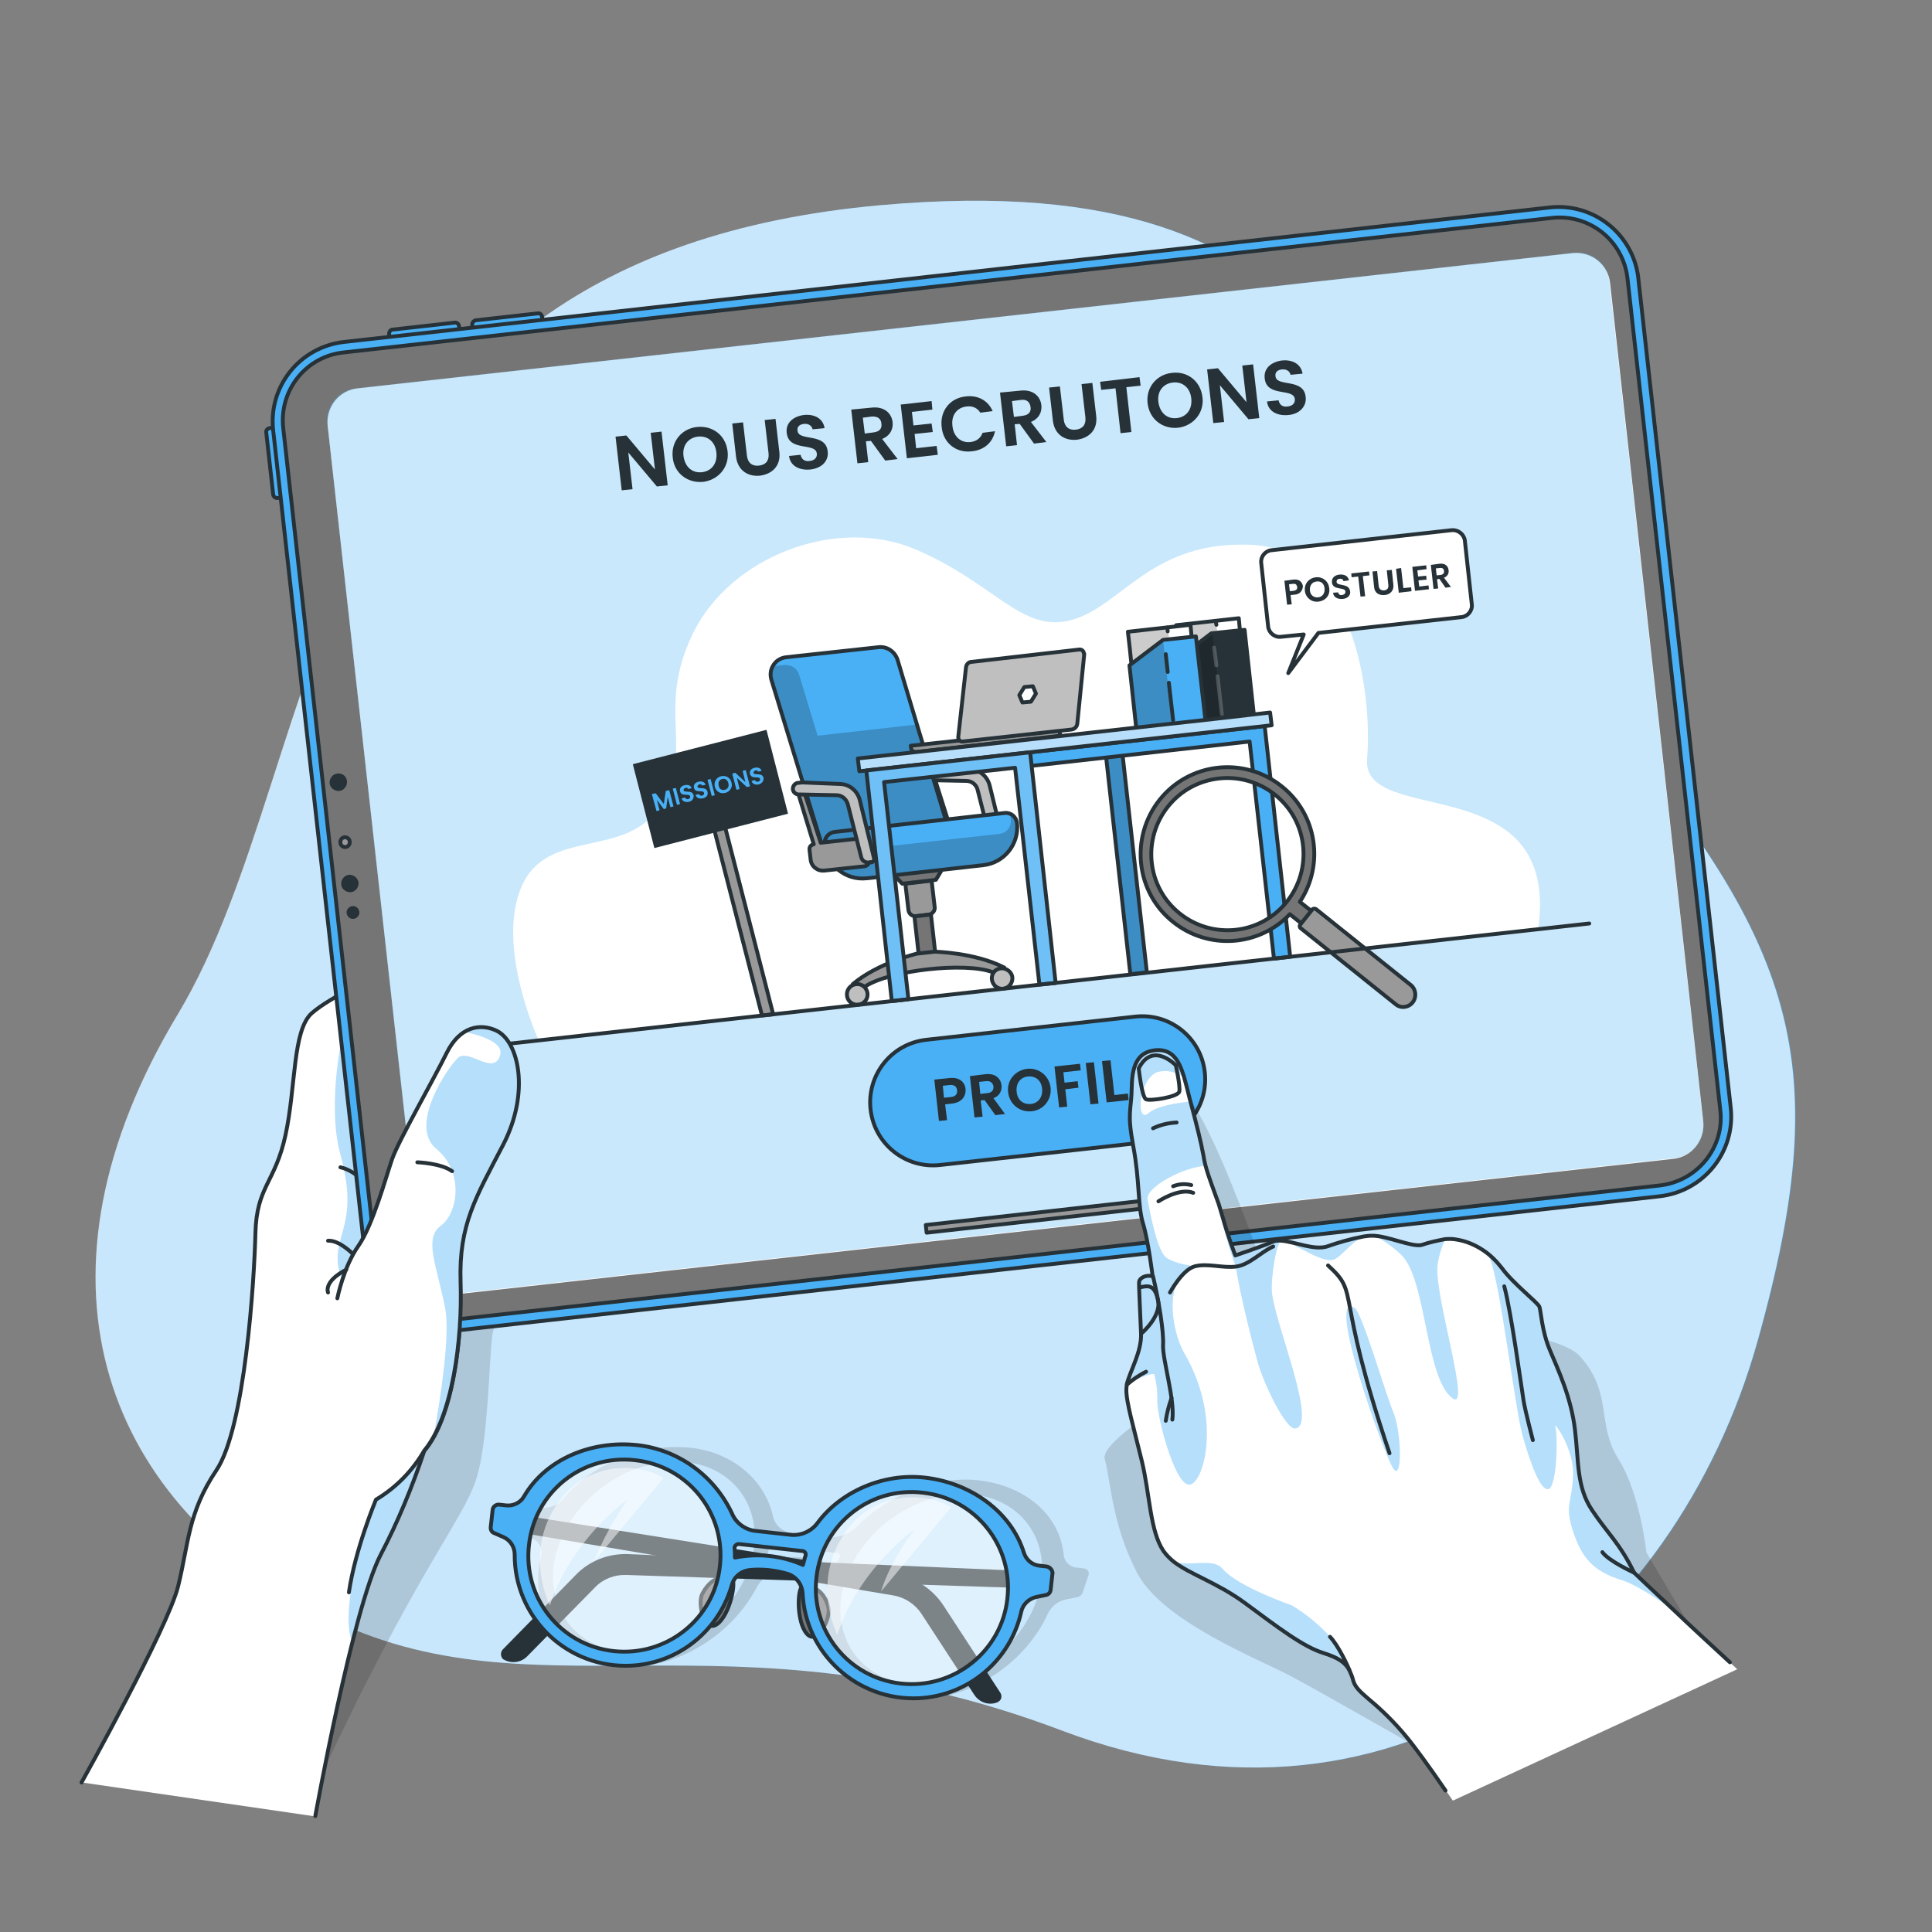
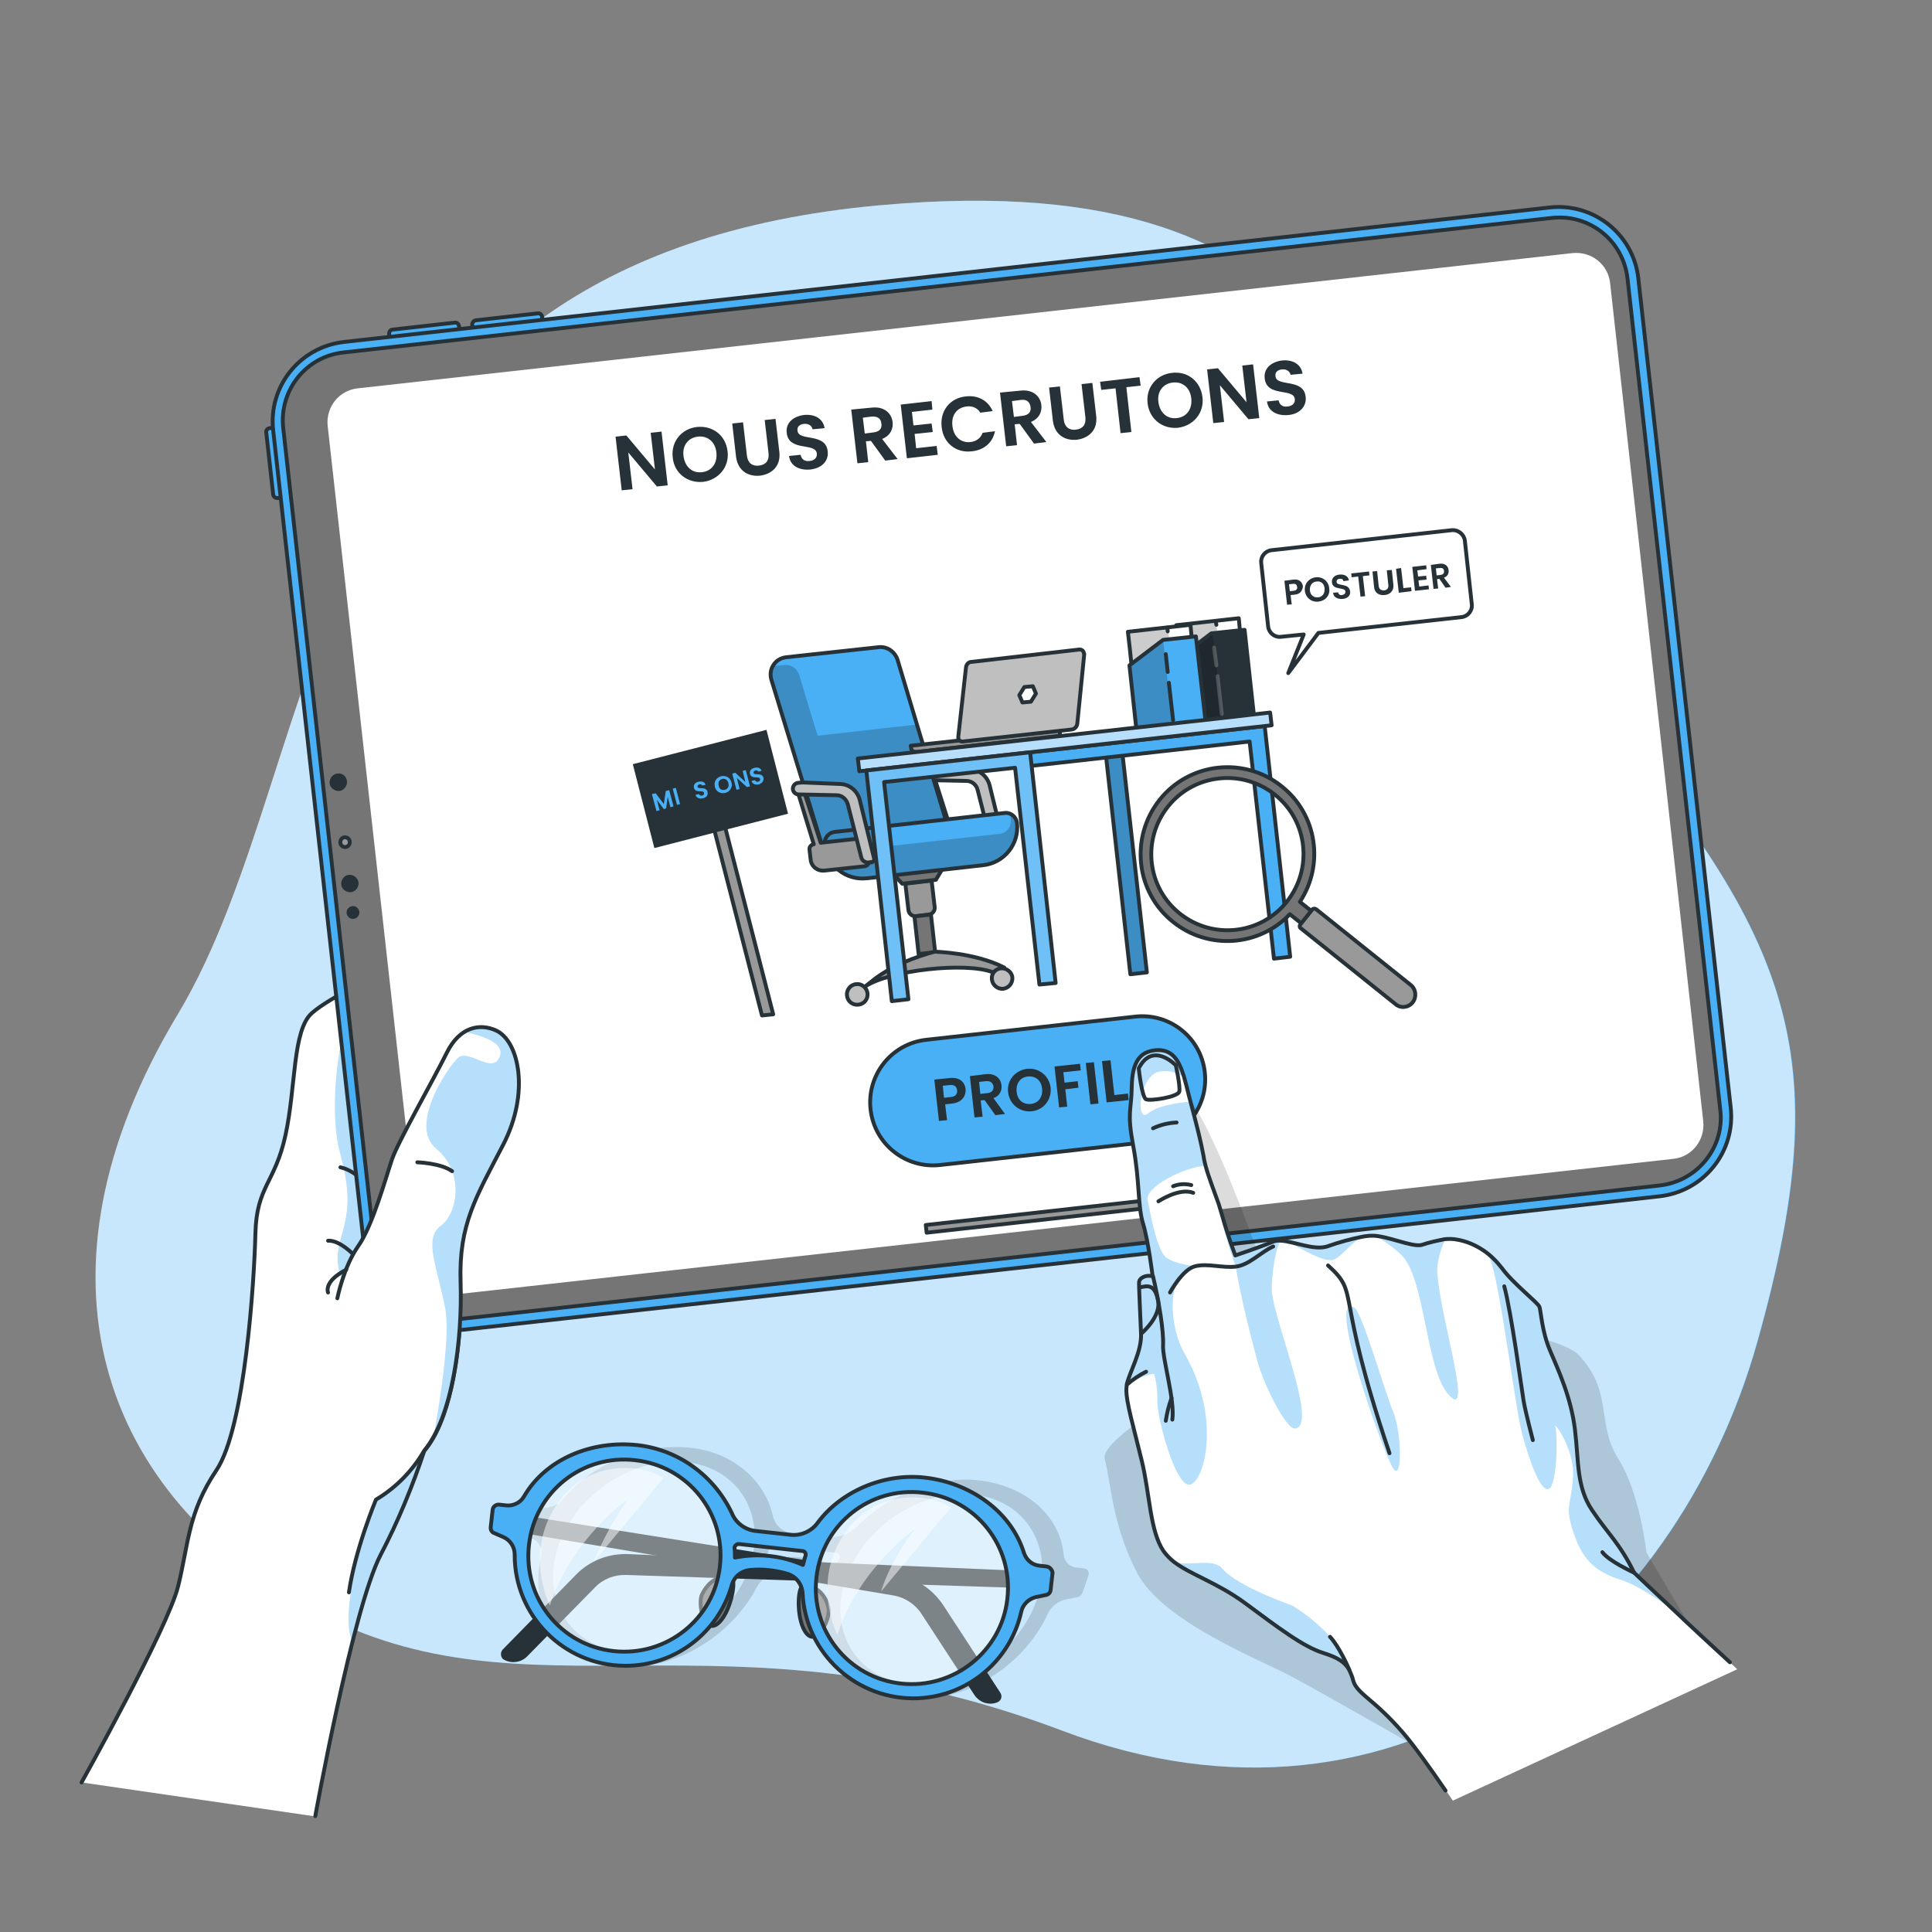
<svg xmlns="http://www.w3.org/2000/svg" xmlns:xlink="http://www.w3.org/1999/xlink" version="1.1" id="Calque_1" x="0px" y="0px" viewBox="0 0 500 500" style="enable-background:new 0 0 500 500;" xml:space="preserve">
  <rect x="0" y="0" width="500" height="500" fill="#808080" stroke="none" />
  <style type="text/css">
	.st0{fill:#4AB0F5;}
	.st1{opacity:0.7;fill:#FFFFFF;enable-background:new    ;}
	.st2{opacity:0.2;fill-opacity:0.7;enable-background:new    ;}
	.st3{fill:#263238;}
	.st4{fill:#757575;stroke:#263238;stroke-linecap:round;stroke-linejoin:round;}
	.st5{opacity:0.4;fill:#FFFFFF;enable-background:new    ;}
	.st6{fill:#4AB0F5;stroke:#263238;stroke-linecap:round;stroke-linejoin:round;}
	.st7{opacity:0.5;fill:#FFFFFF;enable-background:new    ;}
	.st8{fill:#FFFFFF;}
	.st9{opacity:0.4;fill:#4AB0F5;enable-background:new    ;}
	.st10{fill:none;stroke:#263238;stroke-linecap:round;stroke-linejoin:round;}
	.st11{fill:#999999;stroke:#263238;stroke-linecap:round;stroke-linejoin:round;}
	.st12{opacity:0.3;fill:#4AB0F5;enable-background:new    ;}
	.st13{fill:#999999;stroke:#263238;stroke-width:1;stroke-linecap:round;stroke-linejoin:round;stroke-miterlimit:3.999;}
	.st14{clip-path:url(#SVGID_00000054240402778302868770000011492405597818336950_);}
	.st15{opacity:0.2;enable-background:new    ;}
	.st16{clip-path:url(#SVGID_00000145055617795217200960000010372907770143051667_);}
	.st17{opacity:0.2;fill:none;stroke:#FFFFFF;stroke-linecap:round;stroke-linejoin:round;enable-background:new    ;}
	.st18{fill:#757575;stroke:#263238;stroke-width:1;stroke-linecap:round;stroke-linejoin:round;stroke-miterlimit:3.999;}
	.st19{fill:#BFBFBF;stroke:#263238;stroke-linecap:round;stroke-linejoin:round;}
	.st20{clip-path:url(#SVGID_00000092447754475194851500000013954354836486138026_);}
	.st21{clip-path:url(#SVGID_00000042015590073624763830000015091343163143037631_);}
	.st22{fill:#FFFFFF;stroke:#263238;stroke-linecap:round;stroke-linejoin:round;}
	.st23{clip-path:url(#SVGID_00000163795002587940960680000000433317719736673684_);}
	.st24{clip-path:url(#SVGID_00000173880194141707383230000011092789165073034143_);}
	.st25{clip-path:url(#SVGID_00000039819880808481884960000003832162385497408955_);}
	.st26{fill:none;stroke:#263238;stroke-width:1;stroke-linecap:round;stroke-linejoin:round;stroke-miterlimit:3.999;}
	.st27{clip-path:url(#SVGID_00000141413141625758254830000014795833112876112523_);}
	.st28{opacity:0.6;fill:#FFFFFF;enable-background:new    ;}
	.st29{clip-path:url(#SVGID_00000013908499304471900300000011777003746498220730_);}
	.st30{opacity:0.2;fill:#FFFFFF;enable-background:new    ;}
</style>
  <g>
    <g>
      <g>
        <path class="st0" d="M228,53.1c124-11,124.2,58.9,180.1,124.1s67.9,94.8,46.8,170s-92,134-179.9,100.7s-138.1-1.3-193.5-31     S5.5,330,46.1,262.5S75.1,66.8,228,53.1z" />
        <path class="st1" d="M227.9,53.1c124-11,124.2,58.9,180.1,124.1s67.9,94.8,46.8,170s-92,134-179.9,100.7s-138.1-1.3-193.5-31     S5.4,330,46,262.5S75,66.8,227.9,53.1z" />
      </g>
      <g id="freepik--Glasses--inject-140">
        <path class="st2" d="M280.5,405.9l-1.8-0.2c-1.8-0.1-3.2-1.5-3.4-3.2c-1-10.6-10.1-18-22-19.4c-10.7-1.2-23,3.5-31.1,11.6     c-2,2.2-4.9,3.3-7.9,3.1l-9.1-1c-2.6-0.2-4.7-2.1-5.2-4.6c-2.1-9.2-10.4-16.3-21.1-17.5c-11.9-1.3-25.2,3.6-33.1,13.2     c-1.3,1.6-3.2,2.4-5.2,2.3l-1.8-0.2c-0.9-0.1-1.7,0.5-2,1.3l-1.5,4.4c-0.3,0.6,0,1.3,0.6,1.6l2.1,1c1.7,0.8,2.5,2.7,2,4.5     c-3.3,14.3,5,26.7,19.7,28.4c14.1,1.6,29.4-7.4,36.2-20.5c1.2-2.2,3.3-3.6,5.8-3.8c3.2-0.3,6.5,0.1,9.6,1     c2.1,0.6,3.3,2.7,2.9,4.8c-2.4,13.7,5.8,25.3,20,26.9c14.7,1.6,30.6-8,37-22c0.9-1.9,2.7-3.3,4.8-3.7l2.6-0.5     c0.7-0.1,1.4-0.6,1.6-1.3l1.5-4.4c0.2-0.6,0-1.3-0.6-1.6C280.7,405.9,280.6,405.9,280.5,405.9z M160.8,427.4     c-13.6-1.5-20.9-13.8-16.3-27.3s19.5-23.2,33.1-21.7s21,13.8,16.3,27.3S174.4,429,160.8,427.4z M198.4,403.5     c0.2-0.8,0.4-1.6,0.5-2.3c0.2-0.7,0.8-1.1,1.4-1.1l16.3,1.8c0.5,0,0.8,0.5,0.8,0.9c0,0.1-0.1,0.3-0.1,0.4     c-0.4,0.7-0.8,1.5-1.1,2.2C209.6,402.2,202.3,402.8,198.4,403.5L198.4,403.5z M235.2,435.8c-13.6-1.5-21-13.8-16.3-27.3     s19.5-23.2,33.1-21.7s21,13.8,16.3,27.3S248.8,437.3,235.2,435.8L235.2,435.8z" />
        <path class="st3" d="M268.4,406.7l-105.8-4.5c-5.1-0.2-10,1.7-13.5,5.3l-19,19.4c-0.6,0.7-0.6,1.7,0,2.4c0.1,0.1,0.2,0.2,0.3,0.2     l0,0c1.9,1.1,4.4,0.8,6-0.8l17.6-17.9c2.1-2.2,5-3.3,8.1-3.2l106,3.5L268.4,406.7z" />
        <path class="st3" d="M127.3,390.9l104.6,16.6c5,0.8,9.4,3.7,12.2,7.9l14.8,22.7c0.5,0.8,0.3,1.8-0.5,2.3     c-0.1,0.1-0.2,0.1-0.4,0.2l0,0c-2.1,0.8-4.5,0-5.8-1.9l-13.7-21c-1.6-2.5-4.3-4.3-7.3-4.8l-104.6-17.6L127.3,390.9z" />
        <path class="st4" d="M189.4,408.6c1.2,0.5-0.4,9.2-3.8,11.7s-5.1-5.3-3.9-7.7S185.5,407.1,189.4,408.6z" />
        <path class="st4" d="M207.7,410.6c-1.3,0.2-1.7,9,1.1,12.2s6.2-4,5.6-6.7S211.8,410.1,207.7,410.6z" />
        <path class="st5" d="M146.5,379.9c6.3-3.7,19.2-9.6,30.5,0.1s14.2,18.8,9.7,29.4s-15.1,24.1-33.4,18.3S127,391.4,146.5,379.9z" />
        <path class="st5" d="M220.9,389.2c6.3-3.7,19.2-9.6,30.5,0.1c11.3,9.8,14.3,18.7,9.7,29.4S246,443,227.7,437.1     S201.4,400.7,220.9,389.2z" />
        <path class="st6" d="M270.8,405.4l-1.8-0.2c-1.9-0.2-3.4-1.5-4-3.3c-3.3-10.7-13.9-18.2-25.7-19.5c-10.7-1.2-21.7,3.6-27.7,11.7     c-1.6,2.2-4.3,3.4-7,3.1l-9.1-1c-2.7-0.3-5.1-2.1-6.1-4.6c-4.6-9.7-13.8-16.4-24.4-17.6c-11.9-1.3-23.8,3.6-29.4,13.3     c-0.9,1.6-2.8,2.5-4.6,2.3l-1.8-0.2c-0.8-0.1-1.6,0.5-1.7,1.3l-0.5,4.5c-0.1,0.7,0.3,1.4,1,1.6l2.3,1c1.8,0.8,2.9,2.6,2.9,4.5     c-0.1,15.8,12.7,28.7,28.5,28.8c12.9,0.1,24.2-8.5,27.7-20.9c0.6-2.2,2.5-3.7,4.8-3.9c3.2-0.3,6.5,0.1,9.6,1     c2.2,0.7,3.7,2.6,3.9,4.9c0.7,15.8,14.2,28,30,27.3c12.9-0.6,23.8-9.8,26.6-22.4c0.4-1.9,2-3.4,3.9-3.8l2.4-0.5     c0.7-0.1,1.2-0.6,1.3-1.3l0.5-4.5C272.3,406.3,271.7,405.5,270.8,405.4L270.8,405.4z M158.8,427.3c-13.7-1.5-23.5-13.8-21.9-27.5     c1.5-13.7,13.8-23.5,27.5-21.9c13.7,1.5,23.5,13.8,21.9,27.5C184.8,419,172.5,428.8,158.8,427.3L158.8,427.3z M190.2,403.1     c0-0.8,0-1.6-0.1-2.4c-0.1-0.5,0.4-1,0.9-1.1c0.1,0,0.2,0,0.3,0l16.3,1.8c0.6,0,1,0.5,0.9,1.1c0,0.1,0,0.2-0.1,0.3     c-0.2,0.7-0.4,1.5-0.6,2.2C202.4,402.6,196.2,401.9,190.2,403.1L190.2,403.1z M233.2,435.7c-13.7-1.5-23.5-13.8-21.9-27.5     c1.5-13.7,13.8-23.5,27.5-21.9c13.7,1.5,23.5,13.8,21.9,27.5C259.2,427.3,246.9,437.2,233.2,435.7L233.2,435.7z" />
        <path class="st7" d="M142.3,415.5c0,0-6.9-13.5,1.9-26.3c7.9-11.5,21.6-10.5,27.5-6.7l-18.1,21.8c2.3-5.7,5.3-11.1,8.8-16.2     C162.3,388.1,147.9,398.3,142.3,415.5z" />
        <path class="st7" d="M216.7,423.1c0,0-6.9-13.5,1.9-26.3c7.9-11.5,21.6-10.5,27.5-6.7L228,411.9c2.6-8.5,8.8-16.2,8.8-16.2     S222.2,405.9,216.7,423.1z" />
      </g>
-       <path class="st2" d="M149.5,317.1c0,0-20.2,25.1-21.6,26.7s-1,27-4.5,38.5s-15.4,23.2-42.1,81.2l-3.6-112.9L97.4,272L149.5,317.1z    " />
      <path class="st8" d="M164.4,316c0,0-13.4-61.4-23.9-69c-6.1-4.4-15.3-6-23.4-5.2c-5.8,0.6-11.1,2.3-14,5.2    c-7.1,6.8-17.3,10.8-22.3,15.2s-4.1,19-6.8,31.5s-7.5,13.2-7.8,25.5s-2.7,50.3-10.1,61.3s-7.2,19.1-9.9,30s-25,50.8-25,50.8    l60.5,8.8c0,0,4.4-24.8,9.6-45c2.4-9.6,5-18.2,7.3-22.7c4.5-8.6,8.2-17.6,11.3-26.9c6.4-7.5,9.1-23.4,9.4-37.2l0,0l15.5-9.9    C146.9,324.2,164.4,316,164.4,316z" />
      <path class="st9" d="M164.4,316c0,0-13.4-61.4-23.9-69c-6.1-4.4-15.3-6-23.4-5.2c-18.9,5.9-23.4,16.9-25.8,19.6    c-3.2,3.6-6.6,24.9-3.3,37s1.7,16.7,0,22.8c-3.8,13.5,10.5,19.8,12.3,24.7s2.9,32.9-2.8,42.4c-3,5-10.1,30.5-6.1,36.9    c2.4-9.6,5-18.2,7.3-22.7c4.5-8.6,8.2-17.6,11.3-26.9c6.4-7.5,9.1-23.4,9.4-37.2l0,0l15.5-9.9C146.9,324.2,164.4,316,164.4,316z" />
      <path class="st10" d="M91.5,324.7c0,0-3.6-3.8-6.6-3.6" />
      <path class="st10" d="M98.1,310.9c0,0-4.1-7.5-10-8.8" />
      <path class="st10" d="M89,266c0,0,8.4,3.1,10.1,9" />
      <path class="st10" d="M134.8,328.3c0,0-2.2-2.5-2.3-4.5" />
      <path class="st10" d="M81.6,470c0,0,9.7-53.7,16.9-67.6c4.5-8.6,8.2-17.6,11.3-26.9c6.4-7.5,9.1-23.4,9.4-37.3l0,0l15.5-9.9    c12.1-4.1,29.6-12.2,29.6-12.2s-13.4-61.4-23.9-69s-30.3-6.8-37.4,0s-17.3,10.7-22.3,15.1s-4.1,19-6.8,31.5s-7.5,13.2-7.8,25.5    s-2.7,50.3-10.1,61.3s-7.2,19.1-9.9,30s-25,50.8-25,50.8" />
      <path class="st6" d="M70.7,128l-1.8-16.1c-0.1-0.5,0.3-1,0.9-1.1l6.8-0.8l0,0l2,18.1l0,0l-6.8,0.8C71.3,128.9,70.8,128.6,70.7,128    z" />
      <path class="st6" d="M101.6,85.3l16.1-1.8c0.5-0.1,1,0.3,1.1,0.9l0.8,6.8l0,0l-18.1,2l0,0l-0.8-6.8    C100.7,85.8,101.1,85.3,101.6,85.3z" />
      <path class="st6" d="M123.1,82.9l16.1-1.8c0.5-0.1,1,0.3,1.1,0.9l0.8,6.8l0,0l-18.1,2l0,0l-0.8-6.8    C122.2,83.5,122.6,83,123.1,82.9L123.1,82.9z" />
      <path class="st6" d="M94.6,325.9L70.7,111.4C69.4,100,77.6,89.8,89,88.5l312-34.8c11.4-1.3,21.7,6.9,23,18.3c0,0,0,0,0,0.1    l23.9,214.5c1.3,11.4-6.9,21.7-18.4,23l-312,34.8C106.1,345.6,95.9,337.3,94.6,325.9L94.6,325.9z" />
      <path class="st4" d="M429.5,306.8l-312.6,34.8c-9.8,1.1-18.5-5.9-19.6-15.7l-24-215.1C72.2,101,79.2,92.2,89,91.2l312.6-34.8    c9.8-1.1,18.5,5.9,19.6,15.7l24,215.1C446.4,296.9,439.3,305.7,429.5,306.8L429.5,306.8z" />
      <path class="st11" d="M90.5,217.8c0.1,0.6-0.3,1.3-1,1.4c-0.6,0.1-1.3-0.3-1.4-1v-0.1c-0.1-0.6,0.3-1.3,1-1.4    c0.6-0.1,1.3,0.3,1.4,1V217.8z" />
      <path class="st3" d="M92.8,228.4c0.1,1.2-0.8,2.4-2,2.5s-2.4-0.8-2.5-2s0.8-2.4,2-2.5l0,0C91.5,226.3,92.6,227.2,92.8,228.4z" />
      <path class="st3" d="M89.8,202.2c0.1,1.2-0.8,2.4-2,2.5s-2.4-0.8-2.5-2s0.8-2.4,2-2.5l0,0C88.6,200,89.7,200.9,89.8,202.2z" />
      <path class="st3" d="M93,236c0.1,0.9-0.6,1.7-1.5,1.8s-1.7-0.6-1.8-1.5l0,0c-0.1-0.9,0.6-1.7,1.5-1.8S92.9,235.1,93,236L93,236z" />
      <path class="st8" d="M109,327L84.8,110.2c-0.5-4.8,2.9-9.2,7.8-9.7l314.4-35c4.8-0.5,9.2,2.9,9.7,7.8l24.1,216.9    c0.5,4.8-2.9,9.2-7.7,9.7l0,0l-314.4,35C113.8,335.3,109.5,331.8,109,327z" />
-       <path class="st12" d="M407.4,65.4L92,100.5c-4.5,0.5-7.8,4.6-7.3,9.1l0,0L109,327.5c0.5,4.5,4.6,7.8,9.1,7.3l0,0l315.4-35.1    c4.5-0.5,7.8-4.6,7.3-9.1l0,0L416.5,72.7C416,68.2,412,64.9,407.4,65.4z" />
      <path class="st6" d="M297.4,295.5l-54.1,6c-8.9,1-17-5.4-18-14.4l0,0l0,0c-1-8.9,5.4-17,14.4-18l0,0l54.1-6c8.9-1,17,5.4,18,14.4    l0,0l0,0C312.8,286.5,306.4,294.5,297.4,295.5C297.5,295.5,297.4,295.5,297.4,295.5z" />
      <rect x="239.4" y="313.4" transform="matrix(0.994 -0.111 0.111 0.994 -33.16 32.085)" class="st13" width="65.4" height="2" />
      <path class="st8" d="M398.1,240.4l-258.7,28.8c0,0-11.2-24.2-4.4-39.8s27.4-6.7,36.1-21.3s-1.4-24.2,8.2-44.1s37.1-30.6,57.7-21.8    s27.5,21.9,40.5,18.2s20.5-20.6,46.4-19.4s31.4,37.5,29.9,55.4S403.9,198.3,398.1,240.4z" />
      <polygon class="st8" points="320.8,162.2 320.6,160 304.4,161.8 304.9,166.2 305.7,174 321.9,172.2   " />
      <g>
        <g>
          <g>
            <g>
              <defs>
                <polygon id="SVGID_1_" points="320.8,162.2 320.6,160 304.4,161.8 304.9,166.2 305.7,174 321.9,172.2        " />
              </defs>
              <clipPath id="SVGID_00000121253019663767534390000007596067878234706816_">
                <use xlink:href="#SVGID_1_" style="overflow:visible;" />
              </clipPath>
              <g style="clip-path:url(#SVGID_00000121253019663767534390000007596067878234706816_);">
                <rect x="305" y="161.2" transform="matrix(0.994 -0.111 0.111 0.994 -16.622 35.395)" class="st15" width="10.3" height="12.1" />
              </g>
            </g>
          </g>
        </g>
      </g>
      <polygon class="st10" points="320.8,162.2 320.6,160 304.4,161.8 304.9,166.2 305.7,174 321.9,172.2   " />
      <line class="st10" x1="314.6" y1="160.7" x2="314.8" y2="161.7" />
      <polygon class="st3" points="306.7,187.1 304.8,170.5 313.5,163.9 322.1,163 324.5,185   " />
      <g>
        <g>
          <g>
            <g>
              <defs>
                <polygon id="SVGID_00000096051349791239170040000005626937166008035970_" points="306.7,187.1 304.8,170.5 313.5,163.9          322.1,163 324.5,185        " />
              </defs>
              <clipPath id="SVGID_00000106127765951047056610000017862254200670828170_">
                <use xlink:href="#SVGID_00000096051349791239170040000005626937166008035970_" style="overflow:visible;" />
              </clipPath>
              <g style="clip-path:url(#SVGID_00000106127765951047056610000017862254200670828170_);">
                <polygon class="st15" points="306.7,187.1 316.3,186.1 313.8,163.9 304.8,170.5        " />
              </g>
            </g>
          </g>
        </g>
      </g>
      <polygon class="st10" points="306.7,187.1 304.8,170.5 313.5,163.9 322.1,163 324.5,185   " />
      <line class="st17" x1="314.2" y1="167.6" x2="314.8" y2="172.2" />
      <line class="st17" x1="315.1" y1="175" x2="316.2" y2="184.8" />
      <path class="st11" d="M240.3,236.7l-3.2,0.4c-1,0.1-1.9-0.6-2-1.6l0,0l-0.8-6.8l0,0l6.8-0.8l0,0l0.8,6.9    C242,235.7,241.3,236.6,240.3,236.7z" />
      <rect x="237.1" y="236.9" transform="matrix(0.994 -0.111 0.111 0.994 -25.318 27.998)" class="st18" width="4.3" height="9.8" />
      <polygon class="st4" points="233.5,228.7 242.2,227.7 244.6,223.7 230.3,225.3   " />
      <path class="st11" d="M258,213.1l-12,1.3l-4-12.6h-1.7l4,13.1l0,0c-0.7,0.1-1.2,0.7-1.1,1.4l0.3,2.6c0.2,1.7,1.8,3,3.5,2.8    l10.3-1.1c0.8-0.1,1.4-0.8,1.3-1.7L258,213.1z" />
      <path class="st19" d="M259,219.4l-0.6,0.1c-0.9,0.1-1.7-0.5-1.9-1.3l-3.5-13.8c-0.3-1.3-1.5-2.3-2.9-2.3l-9.8-0.2    c-0.8,0-1.4-0.6-1.5-1.4l0,0c-0.1-0.8,0.5-1.6,1.3-1.7l1.2-0.1l9.8,0.4c2.4,0.1,4.4,1.8,5,4.1l3.7,15.1    C259.9,218.8,259.6,219.3,259,219.4L259,219.4L259,219.4" />
      <path class="st0" d="M199.6,175.8l13.7,44.8l30.8-3.4l0.7-4.9l-7.5-24.8l-5-16.7c-0.7-2.2-2.8-3.6-5-3.3l-23.9,2.6    c-1.5,0.2-2.7,1-3.4,2.3C199.4,173.4,199.3,174.6,199.6,175.8z" />
      <g>
        <g>
          <g>
            <g>
              <defs>
                <path id="SVGID_00000065076269057947256980000004821733459631396521_" d="M199.6,175.8l13.7,44.8l30.8-3.4l0.7-4.9l-7.5-24.8         l-5-16.7c-0.7-2.2-2.8-3.6-5-3.3l-23.9,2.6c-1.5,0.2-2.7,1-3.4,2.3C199.4,173.4,199.3,174.6,199.6,175.8z" />
              </defs>
              <clipPath id="SVGID_00000006679491307077939290000009073163881806864563_">
                <use xlink:href="#SVGID_00000065076269057947256980000004821733459631396521_" style="overflow:visible;" />
              </clipPath>
              <g style="clip-path:url(#SVGID_00000006679491307077939290000009073163881806864563_);">
                <path class="st15" d="M199.6,175.8l13.7,44.8l30.8-3.4l0.7-4.9l-7.5-24.8l-25.7,2.9l-4.8-15.8c-0.5-1.6-2-2.6-3.7-2.5l-3,0.3         C199.4,173.4,199.3,174.6,199.6,175.8z" />
              </g>
            </g>
          </g>
        </g>
      </g>
      <path class="st10" d="M199.6,175.8l13.7,44.8l30.8-3.4l0.7-4.9l-7.5-24.8l-5-16.7c-0.7-2.2-2.8-3.6-5-3.3l-23.9,2.6    c-1.5,0.2-2.7,1-3.4,2.3C199.4,173.4,199.3,174.6,199.6,175.8z" />
-       <path class="st11" d="M223.9,255.3c6.3-4.2,25.9-6.4,33-3.7l3-1.2c-7.6-3.9-18-4.1-18-4.1l-4.6,0.5c0,0-10.1,2.4-16.6,7.9    L223.9,255.3z" />
+       <path class="st11" d="M223.9,255.3c6.3-4.2,25.9-6.4,33-3.7l3-1.2c-7.6-3.9-18-4.1-18-4.1c0,0-10.1,2.4-16.6,7.9    L223.9,255.3z" />
      <path class="st19" d="M256.7,253.5c0.2,1.5,1.5,2.5,2.9,2.4c1.5-0.2,2.5-1.5,2.4-2.9s-1.5-2.5-2.9-2.4    C257.6,250.7,256.5,252,256.7,253.5z" />
      <path class="st19" d="M219.2,257.7c0.2,1.5,1.5,2.5,3,2.3s2.5-1.5,2.3-3c-0.2-1.4-1.5-2.5-2.9-2.3    C220.1,254.8,219,256.2,219.2,257.7L219.2,257.7z" />
      <path class="st0" d="M224.4,227.3l30.1-3.4c5.4-0.6,9.3-5.5,8.7-10.9l0,0l0,0c-0.2-1.6-1.6-2.8-3.2-2.6l0,0l-44,4.9    c-1.6,0.2-2.7,1.6-2.6,3.2l0,0l0,0c0.6,5.4,5.4,9.4,10.9,8.8C224.3,227.3,224.4,227.3,224.4,227.3z" />
      <g>
        <g>
          <g>
            <g>
              <defs>
                <path id="SVGID_00000150783512043026174760000017177284161693189303_" d="M224.4,227.3l30.1-3.4c5.4-0.6,9.3-5.5,8.7-10.9         l0,0l0,0c-0.2-1.6-1.6-2.8-3.2-2.6l0,0l-44,4.9c-1.6,0.2-2.7,1.6-2.6,3.2l0,0l0,0c0.6,5.4,5.4,9.4,10.9,8.8         C224.3,227.3,224.4,227.3,224.4,227.3z" />
              </defs>
              <clipPath id="SVGID_00000107588826284514535850000015170087060388148104_">
                <use xlink:href="#SVGID_00000150783512043026174760000017177284161693189303_" style="overflow:visible;" />
              </clipPath>
              <g style="clip-path:url(#SVGID_00000107588826284514535850000015170087060388148104_);">
                <path class="st15" d="M213.5,218.4l0.1,0.8c0.6,5.1,5.2,8.8,10.3,8.2l31.3-3.5c5.1-0.6,8.8-5.1,8.2-10.2l0,0l-0.1-0.8         c-0.1-1.1-0.8-2-1.9-2.3l0.2,1.5c0.2,1.8-1.1,3.5-2.9,3.7l-27.8,3.1c-1.8,0.2-3.5-1.1-3.7-2.9l-0.2-1.8l-11.1,1.2         C214.4,215.5,213.3,216.8,213.5,218.4z" />
              </g>
            </g>
          </g>
        </g>
      </g>
      <path class="st10" d="M224.4,227.3l30.1-3.4c5.4-0.6,9.3-5.5,8.7-10.9l0,0l0,0c-0.2-1.6-1.6-2.8-3.2-2.6l0,0l-44,4.9    c-1.6,0.2-2.7,1.6-2.6,3.2l0,0l0,0c0.6,5.4,5.4,9.4,10.9,8.8C224.3,227.3,224.4,227.3,224.4,227.3z" />
      <path class="st11" d="M224.3,216.8l-11.9,1.3l-4.1-12.6l-1.7-0.1l4,13.1l0,0c-0.7,0.1-1.2,0.7-1.1,1.4l0,0l0.3,2.6    c0.2,1.8,1.8,3,3.6,2.8l10.3-1.1c0.8-0.1,1.4-0.8,1.3-1.7l0,0L224.3,216.8z" />
      <path class="st19" d="M225.4,223.1l-0.6,0.1c-0.9,0.1-1.7-0.5-1.9-1.3l-3.5-13.8c-0.4-1.3-1.5-2.3-2.9-2.3l-9.8-0.2    c-0.8,0-1.4-0.6-1.5-1.3l0,0c-0.1-0.8,0.5-1.6,1.3-1.7l1.2-0.1l9.8,0.4c2.4,0.1,4.4,1.8,5,4.1l3.7,15.1c0.1,0.5-0.2,1-0.7,1.1    C225.5,223.2,225.4,223.2,225.4,223.1L225.4,223.1" />
      <path class="st11" d="M246.8,191.8l-11.1,1.2l0.1,0.6c0,0.6,0.6,1,1.2,1l0,0h0.3l36.4-4.1c0.4,0,0.7-0.4,0.6-0.8l0,0l-0.1-1    L246.8,191.8z" />
      <path class="st19" d="M280.6,169.3l-1.8,18c-0.1,0.8-0.7,1.4-1.5,1.5l-28.1,3.1c-0.6,0.1-1.2-0.4-1.2-1c0-0.1,0-0.2,0-0.2l2-18    c0.1-0.8,0.7-1.4,1.4-1.4l27.9-3.2c0.6-0.1,1.2,0.4,1.2,1C280.6,169.1,280.6,169.2,280.6,169.3z" />
      <polygon class="st22" points="265.1,177.8 267.3,177.6 268.1,179.5 266.8,181.6 264.6,181.8 263.8,179.9   " />
      <polygon class="st8" points="308.3,163.9 308.1,161.7 291.9,163.5 292.4,167.9 293.2,175.7 309.4,173.9   " />
      <g>
        <g>
          <g>
            <g>
              <defs>
                <polygon id="SVGID_00000141447412163688165430000001817053677905201541_" points="308.3,163.9 308.1,161.7 291.9,163.5          292.4,167.9 293.2,175.7 309.4,173.9        " />
              </defs>
              <clipPath id="SVGID_00000065788282099056179720000003017198224244969108_">
                <use xlink:href="#SVGID_00000141447412163688165430000001817053677905201541_" style="overflow:visible;" />
              </clipPath>
              <g style="clip-path:url(#SVGID_00000065788282099056179720000003017198224244969108_);">
                <rect x="292.5" y="162.9" transform="matrix(0.994 -0.111 0.111 0.994 -16.854 34.018)" class="st15" width="10.3" height="11.5" />
              </g>
            </g>
          </g>
        </g>
      </g>
      <polygon class="st10" points="308.3,163.9 308.1,161.7 291.9,163.5 292.4,167.9 293.2,175.7 309.4,173.9   " />
      <line class="st10" x1="302.1" y1="162.4" x2="302.2" y2="163.4" />
      <polygon class="st0" points="294.1,188.8 292.3,172.2 301,165.6 309.5,164.7 312,186.7   " />
      <g>
        <g>
          <g>
            <g>
              <defs>
                <polygon id="SVGID_00000082360006850933910040000002816802337173596069_" points="294.1,188.8 292.3,172.2 301,165.6          309.5,164.7 312,186.7        " />
              </defs>
              <clipPath id="SVGID_00000064321024882547843750000014627222893733361342_">
                <use xlink:href="#SVGID_00000082360006850933910040000002816802337173596069_" style="overflow:visible;" />
              </clipPath>
              <g style="clip-path:url(#SVGID_00000064321024882547843750000014627222893733361342_);">
                <polygon class="st15" points="301,165.6 303.4,187.7 294.1,188.7 292.3,172.2        " />
              </g>
            </g>
          </g>
        </g>
      </g>
      <polygon class="st10" points="294.1,188.8 292.3,172.2 301,165.6 309.5,164.7 312,186.7   " />
      <line class="st10" x1="301.7" y1="169.3" x2="302.2" y2="173.9" />
      <line class="st10" x1="302.5" y1="176.7" x2="303.6" y2="186.4" />
      <rect x="289.1" y="192.1" transform="matrix(0.994 -0.111 0.111 0.994 -22.815 33.638)" class="st0" width="4.3" height="60" />
      <g>
        <g>
          <g>
            <g>
              <defs>
                <rect id="SVGID_00000056412281612935700090000015739078372033477252_" x="289.1" y="192.1" transform="matrix(0.994 -0.111 0.111 0.994 -22.815 33.638)" width="4.3" height="60" />
              </defs>
              <clipPath id="SVGID_00000057832328946257015430000000544487159588323748_">
                <use xlink:href="#SVGID_00000056412281612935700090000015739078372033477252_" style="overflow:visible;" />
              </clipPath>
              <g style="clip-path:url(#SVGID_00000057832328946257015430000000544487159588323748_);">
                <rect x="289.1" y="192.1" transform="matrix(0.994 -0.111 0.111 0.994 -22.815 33.638)" class="st15" width="4.3" height="60" />
              </g>
            </g>
          </g>
        </g>
      </g>
      <rect x="289.1" y="192.1" transform="matrix(0.994 -0.111 0.111 0.994 -22.815 33.638)" class="st26" width="4.3" height="60" />
      <polygon class="st6" points="263.9,195 327.3,187.9 333.9,247.6 329.7,248.1 323.4,191.9 264.3,198.5   " />
      <polygon class="st0" points="314.8,186 222,196.3 222.4,199.6 329.1,187.7 328.7,184.4 320.9,185.3   " />
      <g>
        <g>
          <g>
            <g>
              <defs>
                <polygon id="SVGID_00000033331338591839177650000006073410730136351164_" points="314.8,186 222,196.3 222.4,199.6          329.1,187.7 328.7,184.4 320.9,185.3        " />
              </defs>
              <clipPath id="SVGID_00000097473378199810203800000017731371914130612897_">
                <use xlink:href="#SVGID_00000033331338591839177650000006073410730136351164_" style="overflow:visible;" />
              </clipPath>
              <g style="clip-path:url(#SVGID_00000097473378199810203800000017731371914130612897_);">
                <polygon class="st28" points="314.8,186 222,196.3 222.4,199.6 329.1,187.7 328.7,184.4 320.9,185.3        " />
              </g>
            </g>
          </g>
        </g>
      </g>
      <polygon class="st10" points="314.8,186 222,196.3 222.4,199.6 329.1,187.7 328.7,184.4 320.9,185.3   " />
      <polygon class="st0" points="230.8,259.1 224.2,199.4 266.6,194.7 273.2,254.4 269,254.8 262.7,198.7 228.8,202.4 235.1,258.6       " />
      <g>
        <g>
          <g>
            <g>
              <defs>
                <polygon id="SVGID_00000163059587051343006380000003497210868783016867_" points="230.8,259.1 224.2,199.4 266.6,194.7          273.2,254.4 269,254.8 262.7,198.7 228.8,202.4 235.1,258.6        " />
              </defs>
              <clipPath id="SVGID_00000009548044899518670990000008361157642978801329_">
                <use xlink:href="#SVGID_00000163059587051343006380000003497210868783016867_" style="overflow:visible;" />
              </clipPath>
              <g style="clip-path:url(#SVGID_00000009548044899518670990000008361157642978801329_);">
                <polygon class="st30" points="230.8,259.1 224.2,199.4 266.6,194.7 273.2,254.4 269,254.8 262.7,198.7 228.8,202.4          235.1,258.6        " />
              </g>
            </g>
          </g>
        </g>
      </g>
      <polygon class="st10" points="230.8,259.1 224.2,199.4 266.6,194.7 273.2,254.4 269,254.8 262.7,198.7 228.8,202.4 235.1,258.6       " />
      <path class="st4" d="M331.7,203.5c-9.7-7.8-23.9-6.2-31.6,3.5s-6.2,23.9,3.5,31.6c9.1,7.3,22.2,6.4,30.2-2l3.4,2.7l2.6-3.2    l-3.4-2.7C342.8,223.7,340.8,210.7,331.7,203.5z M333,233.4c-6.8,8.5-19.2,9.8-27.7,3s-9.8-19.2-3-27.7s19.2-9.8,27.7-3l0,0    C338.5,212.5,339.8,224.9,333,233.4C333,233.3,333,233.3,333,233.4z" />
      <path class="st11" d="M365.6,259.4L365.6,259.4c-1.1,1.4-3.1,1.6-4.4,0.5l0,0l-24.6-19.7c-0.3-0.2-0.3-0.7-0.1-0.9l0,0l3.1-3.9    c0.2-0.3,0.7-0.3,1-0.1l24.6,19.7C366.4,256,366.7,258,365.6,259.4z" />
      <polygon class="st11" points="200.1,262.5 197.2,262.8 184.2,212.2 187,211.5   " />
      <rect x="165.9" y="192.9" transform="matrix(0.969 -0.249 0.249 0.969 -45.018 52.159)" class="st3" width="35.7" height="22.4" />
      <path class="st22" d="M375.8,137.2l-46.8,5.2c-1.6,0.2-2.8,1.7-2.6,3.3l1.8,16.5c0.2,1.6,1.7,2.8,3.3,2.6l5.9-0.6l-4,10l7.8-10.4    l37.1-4.1c1.6-0.2,2.8-1.7,2.6-3.3l-1.8-16.5C378.9,138.3,377.4,137.1,375.8,137.2z" />
-       <line class="st10" x1="126.4" y1="270.7" x2="411.3" y2="239" />
      <path class="st8" d="M128.5,266.7c-2.6-1.2-5.6-1-8.1,0.4c-2.1,1.3-3.8,3.2-4.7,5.4c-3.3,6.9-12.5,22.8-14.1,27.4    s-5,17.2-8.8,22.6S87.3,336,87.3,336l3,76.2c1.6-11.1,7-24,7-24c5.2-3.1,9.5-7.5,12.5-12.7c0.9-1.1,1.7-2.2,2.4-3.5    c5.5-9.8,7.5-26.9,7-40.1c-0.5-15,3.9-22,11-35.5S133.8,269.3,128.5,266.7z" />
      <path class="st9" d="M128.5,266.7c-2.6-1.1-5.6-1-8.1,0.4c4.3,0.9,10.1,2.8,9,6.1c-1.7,5.3-8.1-2-10.9,0.6s-12.8,17.6-5.6,23.5    s5.7,16.6,1.2,19.9s-1.1,10.2,1.1,21.3c1.3,6.7-1,22.2-3,33.4c5.5-9.8,7.5-26.9,7-40.1c-0.5-15,3.9-22,11-35.5    S133.7,269.1,128.5,266.7z" />
      <path class="st10" d="M90.3,412.1c1.6-11.1,7-24,7-24c5.2-3.1,9.5-7.5,12.5-12.7c7.3-8.7,9.9-28.7,9.4-43.6s4-22,11-35.5    c7-13.5,4.1-26.9-1.8-29.6c-4.1-1.9-9.4-1.1-12.8,5.8s-12.5,22.8-14.1,27.4s-5,17.2-8.8,22.6S87.3,336,87.3,336" />
      <path class="st10" d="M108,300.8c0,0,6.1,0.2,9,2.3" />
      <path class="st10" d="M84.9,334.5c0,0-1.3-2.8,4.7-5.9" />
      <g id="freepik--Hand--inject-140">
        <path class="st2" d="M299.6,277.5c12.2,0.1,27.5,55.2,32.3,61.5c0,0,68.2,2.4,76.9,11.9s4.3,17.6,10,26.6s7.3,24.3,7.3,24.3     l15,25.3l-64.3,30.8c0,0-34.4-19.7-42.7-24.1s-33.2-14.1-39.8-26.7s-6.9-24.3-8.4-29.5s26.2-20.8,26.2-20.8L299.6,277.5z" />
        <path class="st8" d="M449.6,432c-5.5-5.1-11.4-10.6-16.1-15.1l0,0c-6.1-5.7-10.5-9.9-10.5-9.9c-3.6-7.6-6.8-10.2-10.9-16.2     s-3.4-12.4-4.4-20.8s-4.4-15.7-6.5-20.6s-2.3-10.1-2.7-11.2s-6.8-6-9.7-10c-1.3-1.8-2.9-3.3-4.8-4.6c-2-1.5-4.4-2.4-6.9-2.8     c-1-0.1-2.1-0.2-3.1-0.1c-2,0.3-4,0.8-6,1.5c-2.6,0.6-9.1-2.5-12.9-2.4c-0.7,0-1.4,0.1-2.1,0.2l0,0c-3.2,0.6-6.4,1.5-9.5,2.6     c-3.4,1-8.2-1.2-11.7-1.5h-0.1c-0.8-0.1-1.6,0-2.3,0.3c-3.3,1.4-9.6,3.5-9.6,3.5s-1.6-4.3-3.4-10.3c-0.3-1-0.6-2-0.9-3l0,0     c-1.2-3.6-2.5-6.9-3.4-9.9c-0.2-0.8-0.4-1.6-0.5-2.4c-0.7-4.4-1.7-7.7-3.4-14.2l-0.2-0.7c-0.5-2-1-4-1.5-5.8l0,0     c-1.3-4.2-3-7.2-7.4-6.8c-3.9,0.3-6,2.8-6.1,9.4s-1.4,6.4,0.4,15.5s1.1,15.4,2.5,19.9s2.5,13.7,2.5,13.7     c-1.9-0.5-3.3,0.6-3.5,1.4s0.3,8.1,0.5,13.4c0.2,4.7-2.9,9.8-3.7,13.2v0.1c-0.1,0.4-0.1,0.7-0.1,1.1c-0.1,3.4,1.9,10,4,18.6     s2,18,5.6,23.3c0.7,1.1,1.6,2,2.7,2.8c4.3,3.3,11.2,5.4,18.3,10.6c8.9,6.5,15.2,11.4,20.4,13c3.8,1.2,5.6,2.4,6.7,4.4l0,0     c0.4,0.9,0.8,1.8,1,2.7c0.5,1.8,1.8,3,4.1,4.9c3.5,2.9,6.7,6.1,9.6,9.6c2.7,3.2,7.2,9.6,12,16.6L449.6,432z" />
        <path class="st9" d="M311.6,299.3c0.1,0.8,0.3,1.6,0.5,2.4c-5.7,0.3-15.7,5.5-15.1,8.8c0.8,4,2.5,13.5,5,15.1s7.2,2.1,7.2,2.1     c-0.3,0.1-0.6,0.2-0.9,0.4l0,0h-0.1c-1.3,0.6-2.4,1.6-3.1,2.9l0,0c-3.2,5.3-1.1,14.9,1.4,19.2c10.3,17.7,4.6,35.1,0.9,34     s-7.9-17.4-7.9-21.5c0.1-2.4-0.2-4.8-0.8-7.1c-1.6-0.1-4.5,1.3-7.1,2.9c0,0,0,0,0-0.1c0.8-3.4,3.9-8.5,3.7-13.2     c-0.2-5.3-0.6-12.6-0.5-13.4s1.5-1.9,3.5-1.4c0,0-1.1-9.1-2.5-13.7s-0.8-10.8-2.5-19.9s-0.5-9-0.4-15.5s2.2-9,6.1-9.4     c4.4-0.4,6.1,2.6,7.4,6.8c-0.6-0.3-1.2-0.6-1.9-0.9c-1.6-0.7-3.4-0.8-5.1-0.3c-1.9,0.8-3.2,3.1-3.8,5.5l0,0     c-0.9,3.4-0.3,6.8,1.6,5.1c2.2-1.9,7.5-2.7,10.8-3C310,291.6,310.9,295,311.6,299.3z" />
        <path class="st9" d="M350.2,434.9c-0.2-0.9-0.6-1.8-1-2.7l0,0c-1.1-2-2.9-3.2-6.7-4.4c-5.2-1.6-11.6-6.5-20.4-13     c-7.1-5.2-14-7.3-18.3-10.6c4.7,1.3,10.1-1.2,12.7,1.9c3.8,4.5,17.9,9.4,17.9,9.4C349,424.5,350.2,434.9,350.2,434.9z" />
        <path class="st9" d="M331.8,321c-1.5,0-3,10.3-2.6,13.7c1.1,8.8,11.9,34.2,6,35c-2.4,0.3-8.1-11.4-9.7-17.1     c-4.7-17.4-5.7-24.9-5.7-24.9s-3.6-9.4-4.3-16.2c0.3,1,0.6,2,0.9,3c1.7,6,3.4,10.3,3.4,10.3s6.3-2.1,9.6-3.5     C330.2,321,331,320.9,331.8,321z" />
        <path class="st9" d="M353.1,320c-3,1-5.4,4.7-7.7,5.9c-2.9,1.4-10.1-4.1-13.5-4.8c3.5,0.3,8.3,2.5,11.7,1.5     C346.7,321.5,349.9,320.6,353.1,320z" />
        <path class="st9" d="M374.1,320.6c-1.1,2.3-1.8,4.7-2.1,7.1c-0.6,8.5,9,38.1,3.8,34.1c-6.7-5.2-6.6-28.7-12.4-36.2     c-1.9-2.4-7.1-5.8-8.1-5.9c3.8-0.1,10.3,3,12.9,2.4C370,321.5,372,321,374.1,320.6z" />
        <path class="st9" d="M433.4,416.9c-5.1-3.6-10.4-6.9-13.5-7.9c-7.7-2.3-10.6-6-12.8-12.7s-0.4-6.9,0-14.2s-5.3-14.7-4.6-12.9     s0.5,15-1.6,16.1s-5-7-6.9-13.9s-5.8-39.6-8.4-45.6c-0.4-0.9-0.8-1.7-1.5-2.4c1.8,1.2,3.4,2.8,4.8,4.6c2.9,4,9.3,8.9,9.7,10     s0.6,6.2,2.7,11.2s5.5,12.2,6.5,20.6s0.4,14.8,4.4,20.8s7.2,8.6,10.9,16.2C422.9,407,427.3,411.2,433.4,416.9z" />
        <path class="st9" d="M350.6,338.5c1.9,1.2,7.9,22,10,27s2.4,18,0,14.6S342.8,333.5,350.6,338.5z" />
        <path class="st10" d="M374.1,463.4c-4.1-6-7.8-11.1-10.2-14c-2.9-3.5-6.1-6.7-9.6-9.6c-2.2-1.9-3.6-3.1-4.1-4.9     c-0.2-0.9-0.6-1.8-1-2.7l0,0c-1.1-2-2.9-3.2-6.7-4.4c-5.2-1.6-11.6-6.5-20.4-13c-7.1-5.2-14-7.3-18.3-10.6     c-1-0.8-1.9-1.7-2.7-2.8c-3.5-5.2-3.5-14.6-5.6-23.3s-4.1-15.3-4-18.6c0-0.4,0.1-0.8,0.1-1.1c0,0,0,0,0-0.1     c0.8-3.4,3.9-8.5,3.7-13.2c-0.2-5.3-0.6-12.6-0.5-13.4s1.5-1.9,3.5-1.4c0,0-1.1-9.1-2.5-13.7s-0.8-10.8-2.5-19.9s-0.5-9-0.4-15.5     s2.2-9,6.1-9.4c4.4-0.4,6.1,2.6,7.4,6.8l0,0c0.5,1.8,1,3.7,1.5,5.8l0.2,0.7c1.7,6.5,2.6,9.9,3.4,14.2c0.1,0.8,0.3,1.6,0.5,2.4     c0.8,3,2.1,6.2,3.4,9.9l0,0c0.3,1,0.6,2,0.9,3c1.7,6,3.4,10.3,3.4,10.3s6.3-2.1,9.6-3.5c0.7-0.3,1.5-0.4,2.3-0.3h0.1     c3.5,0.3,8.3,2.5,11.7,1.5c3.1-1.1,6.3-2,9.5-2.6l0,0c0.7-0.1,1.4-0.2,2.1-0.2c3.8-0.1,10.3,3,12.9,2.4c2-0.7,4-1.1,6-1.5     c1-0.1,2.1-0.1,3.1,0.1c2.5,0.4,4.8,1.4,6.9,2.8c1.8,1.2,3.4,2.8,4.8,4.6c2.9,4,9.3,8.9,9.7,10s0.6,6.2,2.7,11.2     s5.5,12.2,6.5,20.6s0.4,14.8,4.4,20.8s7.2,8.6,10.9,16.2c0,0,4.4,4.2,10.5,9.9l0,0c4.2,4,9.3,8.7,14.3,13.3" />
        <path class="st10" d="M298.4,330.3c1.5,6.3,2.8,14.3,2.6,17.8s3.1,14.2,2.4,19.3" />
        <path class="st10" d="M302.8,334.5c0,0,3.2-6,6.5-6.8s7,0.5,10.5,0.1s6.5-3.8,9.7-5.2" />
        <path class="st10" d="M299.8,310.9c0,0,5.4-3.6,9-2.2" />
        <path class="st10" d="M303.6,307c1.5-0.6,3.1-0.7,4.7-0.3" />
        <path class="st10" d="M298.4,292c1.9-0.9,4-1.4,6.1-1.5" />
        <path class="st10" d="M291.7,358.3c1.5-1.3,3.1-2.4,4.9-3.3" />
        <path class="st10" d="M303.2,361.8c-0.7,1.9-1.2,3.9-1.5,5.9" />
        <path class="st10" d="M294.7,276.5c0,0,0.8,7.5,1.9,8s8.3-0.6,8.6-2s-0.9-6.8-0.9-6.8S298.3,269.4,294.7,276.5z" />
        <path class="st10" d="M295.4,345.1c0,0,5.2-4.4,4.3-8.6s-2.6-3.8-4.8-3.3" />
        <path class="st10" d="M389.3,332.9c1.8,6.6,4.5,26.6,5,29.6s2.4,10.2,2.4,10.2" />
        <path class="st10" d="M343.7,327.5c8.5,7.7,1.4,5.7,15.9,48.6" />
        <path class="st10" d="M422.9,407c0,0-6.6-3-8.2-5.3" />
        <path class="st10" d="M344.2,423.6c2.3,2.4,4.9,8.2,5,8.6l0,0" />
      </g>
      <g>
        <path class="st3" d="M171.2,111.7l1.6,13.9l-2.8,0.3l-7.4-8.8l1.1,9.5l-2.8,0.3l-1.6-13.9l2.8-0.3l7.4,8.8l-1.1-9.5L171.2,111.7z     " />
        <path class="st3" d="M182,124.7c-3.9,0.4-7.5-2.1-7.9-6.3c-0.5-4.2,2.4-7.5,6.3-7.9c4-0.4,7.4,2.1,7.9,6.3     C188.8,120.9,185.9,124.2,182,124.7z M181.7,122.2c2.5-0.3,4-2.3,3.7-5.1c-0.3-2.8-2.3-4.4-4.8-4.1s-4.1,2.3-3.7,5.1     S179.2,122.5,181.7,122.2z" />
        <path class="st3" d="M189.5,109.6l2.8-0.3l1,8.6c0.2,1.9,1.4,2.8,3.1,2.6c1.8-0.2,2.7-1.3,2.5-3.2l-1-8.6l2.8-0.3l1,8.6     c0.4,3.7-2,5.7-5,6.1c-3,0.3-5.7-1.2-6.2-4.8L189.5,109.6z" />
        <path class="st3" d="M209.8,121.5c-2.9,0.3-5.3-0.9-5.6-3.5l3-0.3c0.2,1.1,1,1.8,2.3,1.6c1.3-0.1,2-0.9,1.9-1.9     c-0.3-3-7.3-0.4-7.8-5.4c-0.3-2.5,1.6-4.2,4.4-4.6c2.8-0.3,5,0.9,5.4,3.4l-3.1,0.3c-0.2-0.9-1-1.5-2.2-1.4     c-1.1,0.1-1.9,0.7-1.7,1.8c0.3,2.8,7.3,0.4,7.8,5.3C214.5,119,213,121.1,209.8,121.5z" />
        <path class="st3" d="M225.5,105.5c3.3-0.4,5.2,1.4,5.5,3.7c0.2,1.7-0.5,3.5-2.7,4.4l4,5.2l-3.2,0.4l-3.7-5.1l-1.3,0.1l0.6,5.4     l-2.8,0.3l-1.6-13.9L225.5,105.5z M225.6,107.8l-2.3,0.3l0.5,4.1l2.3-0.3c1.6-0.2,2.2-1.1,2-2.3     C228,108.4,227.2,107.7,225.6,107.8z" />
        <path class="st3" d="M241.3,106l-5.3,0.6l0.4,3.5l4.7-0.5l0.3,2.2l-4.7,0.5l0.4,3.7l5.3-0.6l0.3,2.3l-8,0.9l-1.6-13.9l8-0.9     L241.3,106z" />
        <path class="st3" d="M249.9,102.6c3.1-0.4,5.8,1,7,3.8l-3.2,0.4c-0.8-1.3-2.1-1.8-3.6-1.6c-2.4,0.3-4,2.2-3.6,5.1     c0.3,2.8,2.3,4.4,4.7,4.1c1.5-0.2,2.6-1,3.1-2.4l3.2-0.4c-0.6,3-2.9,4.9-6,5.2c-4,0.5-7.4-2.1-7.8-6.3     C243.2,106.3,245.9,103,249.9,102.6z" />
        <path class="st3" d="M264,101.1c3.3-0.4,5.2,1.4,5.5,3.7c0.2,1.7-0.5,3.5-2.7,4.4l4,5.2l-3.2,0.4l-3.7-5.1l-1.3,0.1l0.6,5.4     l-2.8,0.3l-1.6-13.9L264,101.1z M264.2,103.5l-2.3,0.3l0.5,4.1l2.3-0.3c1.6-0.2,2.2-1.1,2-2.3C266.5,104,265.7,103.3,264.2,103.5     z" />
        <path class="st3" d="M271.5,100.3l2.8-0.3l1,8.6c0.2,1.9,1.4,2.8,3.1,2.6c1.8-0.2,2.7-1.3,2.5-3.2l-1-8.6l2.8-0.3l1,8.6     c0.4,3.7-2,5.7-5,6.1c-3,0.3-5.7-1.2-6.2-4.8L271.5,100.3z" />
        <path class="st3" d="M284.7,98.8l10.2-1.2l0.3,2.2l-3.7,0.4l1.3,11.6l-2.8,0.3l-1.3-11.6l-3.7,0.4L284.7,98.8z" />
        <path class="st3" d="M304.9,110.7c-3.9,0.4-7.4-2.1-7.9-6.3c-0.5-4.2,2.4-7.5,6.3-7.9c4-0.5,7.4,2.1,7.9,6.3     C311.7,106.9,308.8,110.2,304.9,110.7z M304.6,108.2c2.5-0.3,4-2.3,3.7-5.1c-0.3-2.8-2.3-4.4-4.8-4.1s-4.1,2.3-3.7,5.1     C300.2,106.9,302.1,108.5,304.6,108.2z" />
        <path class="st3" d="M324.3,94.3l1.6,13.9l-2.8,0.3l-7.4-8.8l1.1,9.5l-2.8,0.3l-1.6-13.9l2.8-0.3l7.4,8.8l-1.1-9.5L324.3,94.3z" />
        <path class="st3" d="M333.5,107.4c-2.9,0.3-5.3-0.9-5.6-3.5l3-0.3c0.2,1.1,1,1.8,2.3,1.6c1.3-0.1,2-0.9,1.9-1.9     c-0.3-3-7.3-0.4-7.8-5.4c-0.3-2.5,1.6-4.2,4.4-4.6c2.8-0.3,5,0.9,5.4,3.4L334,97c-0.2-0.9-1-1.5-2.2-1.4     c-1.1,0.1-1.9,0.7-1.7,1.8c0.3,2.8,7.3,0.4,7.8,5.3C338.2,104.9,336.6,107.1,333.5,107.4z" />
      </g>
      <g>
        <path class="st3" d="M335,153.9l-1,0.1l0.3,2.4l-1.2,0.1l-0.7-6.2l2.3-0.3c1.5-0.2,2.3,0.6,2.5,1.7     C337.1,152.7,336.6,153.8,335,153.9z M334.8,152.9c0.7-0.1,1-0.5,0.9-1c-0.1-0.6-0.4-0.9-1.1-0.8l-1,0.1l0.2,1.8L334.8,152.9z" />
        <path class="st3" d="M341.2,155.7c-1.8,0.2-3.3-1-3.5-2.8c-0.2-1.9,1.1-3.3,2.8-3.5c1.8-0.2,3.3,1,3.5,2.8     C344.3,154.1,343,155.5,341.2,155.7z M341.1,154.6c1.1-0.1,1.8-1,1.7-2.3c-0.1-1.3-1-2-2.1-1.8c-1.1,0.1-1.8,1-1.7,2.3     C339.1,154,340,154.7,341.1,154.6z" />
        <path class="st3" d="M347.5,155c-1.3,0.1-2.4-0.4-2.5-1.6l1.3-0.1c0.1,0.5,0.5,0.8,1,0.7c0.6-0.1,0.9-0.4,0.9-0.9     c-0.1-1.3-3.3-0.2-3.5-2.4c-0.1-1.1,0.7-1.9,2-2s2.2,0.4,2.4,1.5l-1.4,0.2c-0.1-0.4-0.4-0.7-1-0.6c-0.5,0-0.8,0.3-0.8,0.8     c0.1,1.2,3.2,0.2,3.5,2.4C349.6,153.9,348.9,154.9,347.5,155z" />
        <path class="st3" d="M349.7,148.4l4.6-0.5l0.1,1l-1.7,0.2l0.6,5.2l-1.2,0.1l-0.6-5.2l-1.7,0.2L349.7,148.4z" />
        <path class="st3" d="M355.2,147.9l1.2-0.1l0.4,3.8c0.1,0.9,0.6,1.2,1.4,1.2c0.8-0.1,1.2-0.6,1.1-1.4l-0.4-3.8l1.3-0.1l0.4,3.8     c0.2,1.6-0.9,2.6-2.3,2.7c-1.4,0.1-2.6-0.5-2.7-2.2L355.2,147.9z" />
        <path class="st3" d="M362.6,147l0.6,5.2l2-0.2l0.1,1l-3.3,0.4l-0.7-6.2L362.6,147z" />
        <path class="st3" d="M369.2,147.3l-2.4,0.3l0.2,1.6l2.1-0.2l0.1,1l-2.1,0.2l0.2,1.6l2.4-0.3l0.1,1l-3.6,0.4l-0.7-6.2l3.6-0.4     L369.2,147.3z" />
        <path class="st3" d="M372.5,145.9c1.5-0.2,2.3,0.6,2.4,1.7c0.1,0.8-0.3,1.6-1.2,1.9l1.8,2.4l-1.4,0.2l-1.6-2.3l-0.6,0.1l0.3,2.4     l-1.2,0.1l-0.7-6.2L372.5,145.9z M372.6,147l-1,0.1l0.2,1.8l1-0.1c0.7-0.1,1-0.5,0.9-1C373.7,147.2,373.3,146.9,372.6,147z" />
      </g>
      <g>
        <path class="st3" d="M246.4,285.6l-1.8,0.2l0.5,4.1l-2.1,0.2l-1.2-10.7l3.9-0.4c2.6-0.3,4,1,4.2,2.9     C250,283.5,249.1,285.3,246.4,285.6z M246.1,283.9c1.2-0.1,1.7-0.8,1.6-1.7c-0.1-1-0.7-1.5-1.9-1.4L244,281l0.3,3.1L246.1,283.9z     " />
        <path class="st3" d="M255,278c2.6-0.3,4,1.1,4.2,2.9c0.1,1.3-0.4,2.7-2.1,3.3l3,4.1l-2.5,0.3l-2.8-3.9l-1,0.1l0.5,4.2l-2.1,0.2     l-1.2-10.7L255,278z M255.2,279.8l-1.8,0.2l0.3,3.1l1.8-0.2c1.2-0.1,1.7-0.8,1.6-1.8C256.9,280.2,256.3,279.7,255.2,279.8z" />
        <path class="st3" d="M267,287.6c-3,0.3-5.7-1.7-6.1-4.9c-0.4-3.2,1.9-5.7,4.9-6.1c3-0.3,5.7,1.7,6.1,4.9     C272.2,284.7,270,287.3,267,287.6z M266.8,285.7c1.9-0.2,3.1-1.8,2.9-3.9c-0.2-2.2-1.7-3.4-3.7-3.2c-1.9,0.2-3.1,1.7-2.9,3.9     C263.3,284.7,264.8,285.9,266.8,285.7z" />
        <path class="st3" d="M272.9,276l6.6-0.7l0.2,1.7l-4.5,0.5l0.3,2.7l3.4-0.4l0.2,1.7l-3.4,0.4l0.5,4.5l-2.1,0.2L272.9,276z" />
        <path class="st3" d="M281,275.1l2.1-0.2l1.2,10.7l-2.1,0.2L281,275.1z" />
        <path class="st3" d="M287.4,274.4l1,9l3.5-0.4l0.2,1.7l-5.7,0.6l-1.2-10.7L287.4,274.4z" />
      </g>
    </g>
    <g>
      <path class="st0" d="M168.7,205.5l1-0.2l2.1,2.8l0.5-3.4l0.9-0.2l1.1,4.2l-0.8,0.2l-0.7-2.7l-0.4,3l-0.6,0.2l-1.8-2.4l0.7,2.7    l-0.8,0.2L168.7,205.5z" />
      <path class="st0" d="M174.1,204.1l0.8-0.2l1.1,4.2l-0.8,0.2L174.1,204.1z" />
-       <path class="st0" d="M178.3,207.5c-0.9,0.2-1.7-0.1-1.9-0.9l0.9-0.2c0.1,0.3,0.4,0.5,0.8,0.4c0.4-0.1,0.6-0.4,0.5-0.7    c-0.2-0.9-2.2,0.2-2.6-1.3c-0.2-0.8,0.3-1.4,1.2-1.6c0.9-0.2,1.6,0.1,1.8,0.8l-0.9,0.2c-0.1-0.3-0.4-0.4-0.7-0.3    c-0.3,0.1-0.5,0.3-0.5,0.6c0.2,0.8,2.2-0.2,2.6,1.3C179.6,206.6,179.2,207.3,178.3,207.5z" />
      <path class="st0" d="M181.9,206.6c-0.9,0.2-1.7-0.1-1.9-0.9l0.9-0.2c0.1,0.3,0.4,0.5,0.8,0.4c0.4-0.1,0.6-0.4,0.5-0.7    c-0.2-0.9-2.2,0.2-2.6-1.3c-0.2-0.8,0.3-1.4,1.2-1.6c0.9-0.2,1.6,0.1,1.8,0.8l-0.9,0.2c-0.1-0.3-0.4-0.4-0.7-0.3    c-0.3,0.1-0.5,0.3-0.5,0.6c0.2,0.8,2.2-0.2,2.6,1.3C183.3,205.7,182.9,206.4,181.9,206.6z" />
-       <path class="st0" d="M183.1,201.8l0.8-0.2l1.1,4.2l-0.8,0.2L183.1,201.8z" />
      <path class="st0" d="M187.7,205.2c-1.2,0.3-2.4-0.3-2.7-1.6c-0.3-1.3,0.4-2.4,1.6-2.7c1.2-0.3,2.4,0.3,2.7,1.6    C189.7,203.7,188.9,204.9,187.7,205.2z M187.6,204.4c0.8-0.2,1.1-0.9,0.9-1.7c-0.2-0.9-0.9-1.3-1.6-1.1c-0.8,0.2-1.1,0.9-0.9,1.7    C186.1,204.2,186.8,204.6,187.6,204.4z" />
      <path class="st0" d="M193,199.3l1.1,4.2l-0.8,0.2l-2.6-2.4l0.7,2.9l-0.8,0.2l-1.1-4.2l0.8-0.2l2.6,2.4l-0.7-2.9L193,199.3z" />
      <path class="st0" d="M196.4,203c-0.9,0.2-1.7-0.1-1.9-0.9l0.9-0.2c0.1,0.3,0.4,0.5,0.8,0.4c0.4-0.1,0.6-0.4,0.5-0.7    c-0.2-0.9-2.2,0.2-2.6-1.3c-0.2-0.8,0.3-1.4,1.2-1.6c0.9-0.2,1.6,0.1,1.8,0.8l-0.9,0.2c-0.1-0.3-0.4-0.4-0.7-0.3    c-0.3,0.1-0.5,0.3-0.5,0.6c0.2,0.8,2.2-0.2,2.6,1.3C197.7,202,197.3,202.7,196.4,203z" />
    </g>
  </g>
</svg>